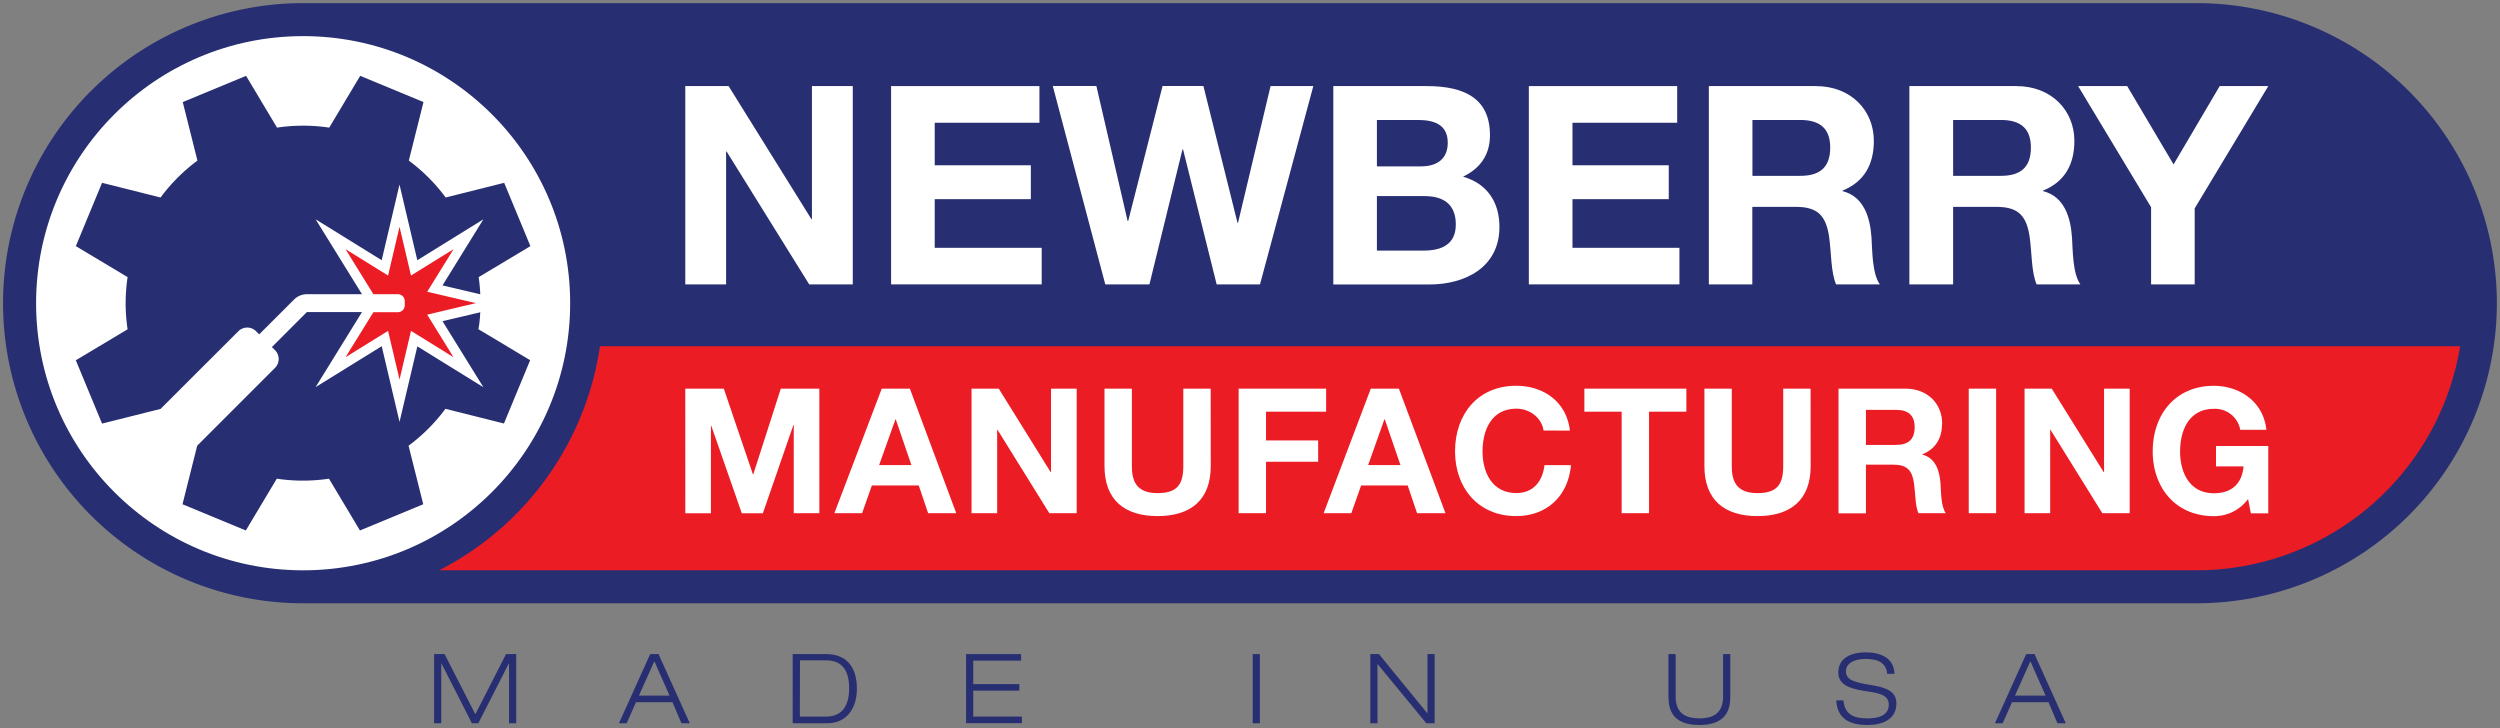
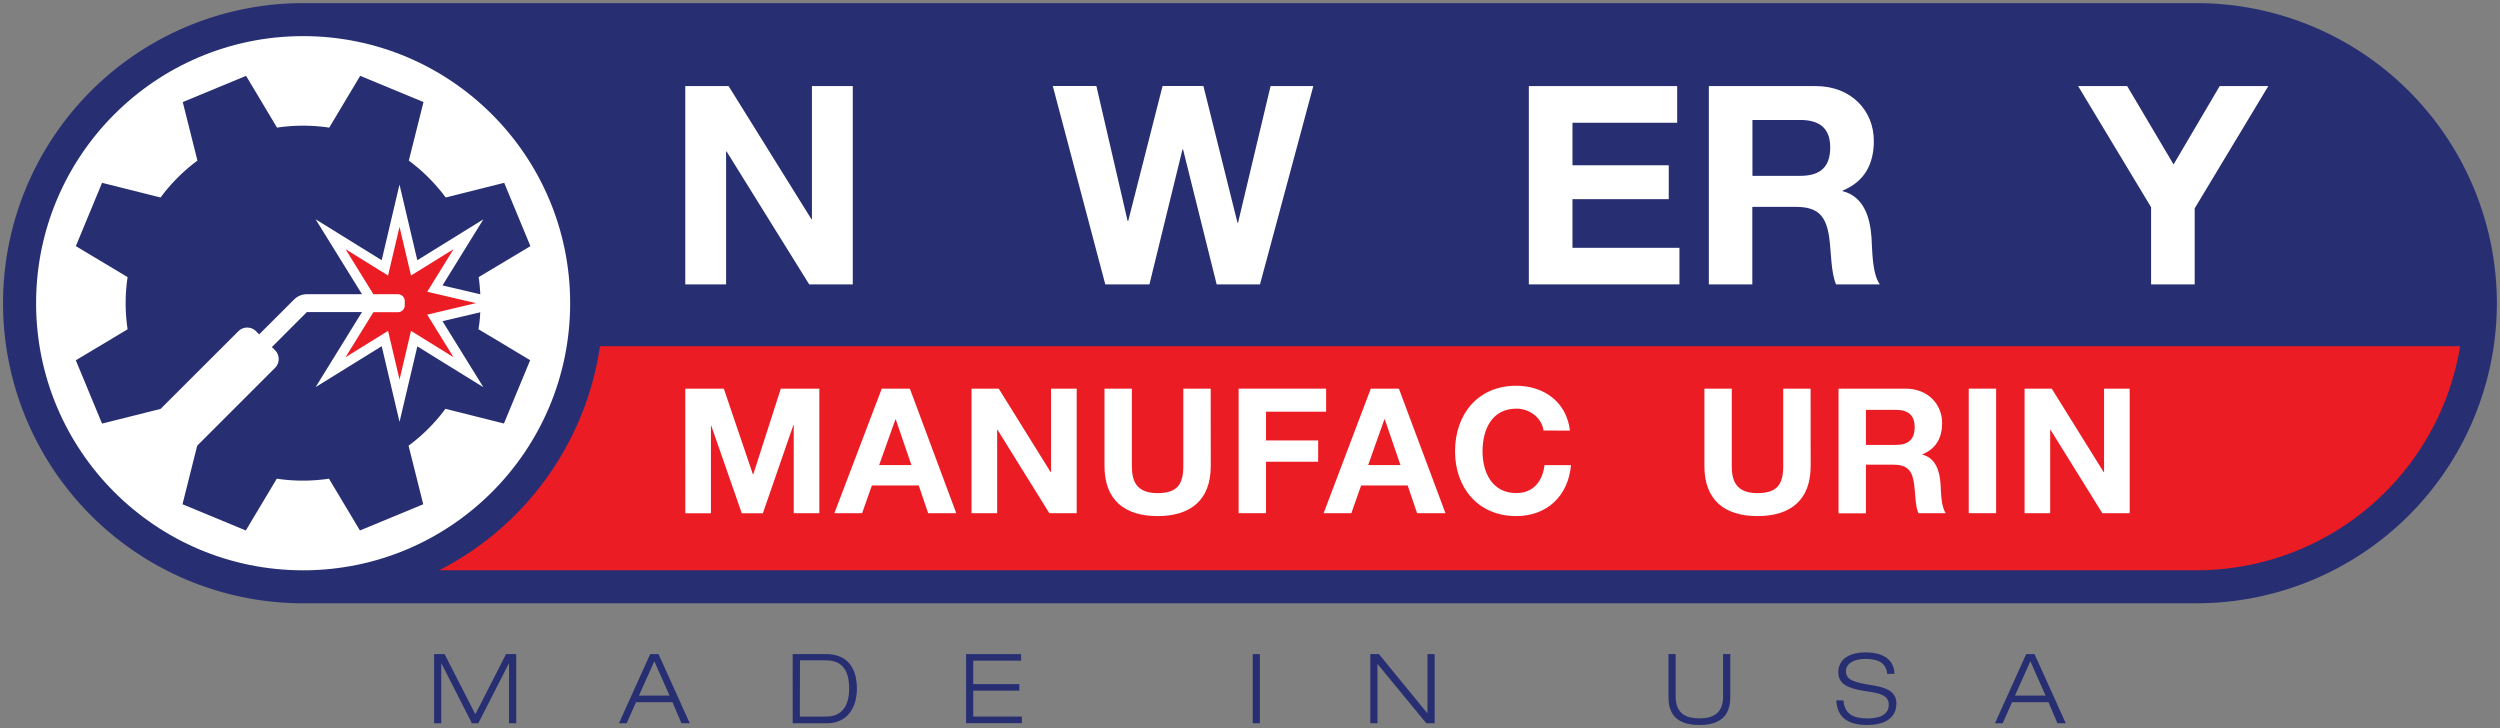
<svg xmlns="http://www.w3.org/2000/svg" id="Layer_1" data-name="Layer 1" viewBox="0 0 800 233">
  <rect x="0" y="0" width="800" height="233" fill="#808080" stroke="none" />
  <defs>
    <style>.cls-1{fill:#272f72;}.cls-2{fill:#ec1c24;}.cls-3{fill:#fff;}</style>
  </defs>
  <path class="cls-1" d="M799,97A96.12,96.12,0,0,0,703,1H97a96,96,0,0,0,0,192.05H703A96.12,96.12,0,0,0,799,97Z" />
  <path class="cls-2" d="M192,110.78a96.27,96.27,0,0,1-51.47,71.71H703a85.51,85.51,0,0,0,84.24-71.71Z" />
  <ellipse class="cls-3" cx="97" cy="97.03" rx="85.45" ry="85.47" />
  <path class="cls-3" d="M219.29,27.55h13.86l26.5,42.58h.17V27.55h13.07V91H258.94l-26.41-42.5h-.18V91H219.29Z" />
-   <path class="cls-3" d="M285.15,27.55h47.47V39.28H299.11V52.89h30.76V63.73H299.11V79.3h34.23V91H285.15Z" />
  <path class="cls-3" d="M403.2,91H389.33L378.58,47.82h-.19L367.82,91H353.69l-16.8-63.48h13.95l10,43.21h.18l11-43.21h13.07L396,71.29h.17l10.41-43.74h13.68Z" />
-   <path class="cls-3" d="M426.66,27.55h29.87c12.09,0,20.26,3.91,20.26,15.73,0,6.23-3.1,10.59-8.62,13.26,7.74,2.21,11.65,8.17,11.65,16.09,0,12.89-10.94,18.4-22.4,18.4H426.66Zm13.95,25.69h14.14c4.89,0,8.53-2.22,8.53-7.56,0-6-4.62-7.29-9.6-7.29H440.61Zm0,26.95h14.94c5.51,0,10.31-1.79,10.31-8.36s-4.09-9.08-10-9.08H440.61Z" />
  <path class="cls-3" d="M489.23,27.55H536.7V39.28H503.19V52.89H534V63.73H503.19V79.3h34.23V91H489.23Z" />
  <path class="cls-3" d="M546.83,27.55h34.23c11.38,0,18.57,7.91,18.57,17.51,0,7.47-3,13.07-10,15.92v.18c6.84,1.77,8.8,8.44,9.25,14.84.26,4,.17,11.47,2.66,15h-14c-1.69-4-1.5-10.13-2.22-15.2-1-6.67-3.55-9.6-10.58-9.6h-14V91H546.83Zm13.95,28.72h15.3c6.22,0,9.59-2.67,9.59-9.07,0-6.14-3.37-8.81-9.59-8.81h-15.3Z" />
-   <path class="cls-3" d="M611,27.55h34.22c11.38,0,18.58,7.91,18.58,17.51,0,7.47-3,13.07-10,15.92v.18c6.84,1.77,8.79,8.44,9.24,14.84.26,4,.18,11.47,2.67,15h-14c-1.69-4-1.51-10.13-2.22-15.2-1-6.67-3.55-9.6-10.58-9.6H625V91H611Zm14,28.72h15.3c6.22,0,9.59-2.67,9.59-9.07,0-6.14-3.37-8.81-9.59-8.81H625Z" />
  <path class="cls-3" d="M688.35,66.31,665,27.55H680.7l14.84,25.07L710.3,27.55h15.55L702.3,66.67V91H688.35Z" />
  <path class="cls-3" d="M219.29,124.37h12.33l9.31,27.41h.12l8.81-27.41h12.33v39.85H254V136h-.11l-9.77,28.24h-6.75l-9.76-28h-.11v28h-8.2Z" />
  <path class="cls-3" d="M282.16,124.37h9L306,164.22H297l-3-8.87H279l-3.13,8.87H267Zm-.84,24.45h10.33l-5-14.62h-.11Z" />
  <path class="cls-3" d="M310.89,124.37h8.71l16.62,26.73h.11V124.37h8.21v39.85h-8.76l-16.57-26.68h-.12v26.68h-8.2Z" />
  <path class="cls-3" d="M387.44,149.15c0,10.77-6.36,16-17,16s-17-5.2-17-16V124.37h8.76v24.78c0,4.35,1.12,8.65,8.2,8.65,6.25,0,8.26-2.73,8.26-8.65V124.37h8.76Z" />
  <path class="cls-3" d="M396.36,124.37h28v7.37H405.13v9.2h16.68v6.82H405.13v16.46h-8.77Z" />
  <path class="cls-3" d="M438.65,124.37h9l14.9,39.85h-9.09l-3-8.87h-14.9l-3.13,8.87h-8.87Zm-.84,24.45h10.33l-5-14.62H443Z" />
  <path class="cls-3" d="M493.94,137.77c-.56-4-4.35-7-8.7-7-7.87,0-10.83,6.7-10.83,13.67,0,6.64,3,13.34,10.83,13.34,5.35,0,8.37-3.68,9-8.93h8.48c-.9,9.93-7.76,16.3-17.52,16.3-12.33,0-19.59-9.21-19.59-20.71,0-11.83,7.26-21,19.59-21,8.76,0,16.12,5.14,17.18,14.35Z" />
-   <path class="cls-3" d="M518.93,131.74H507v-7.37h32.64v7.37H527.69v32.48h-8.76Z" />
  <path class="cls-3" d="M579.41,149.15c0,10.77-6.36,16-17,16s-17-5.2-17-16V124.37h8.76v24.78c0,4.35,1.12,8.65,8.2,8.65,6.25,0,8.26-2.73,8.26-8.65V124.37h8.76Z" />
  <path class="cls-3" d="M588.33,124.37h21.48c7.14,0,11.67,5,11.67,11,0,4.68-1.9,8.2-6.31,10v.11c4.3,1.11,5.52,5.3,5.8,9.32.17,2.51.11,7.2,1.68,9.43h-8.76c-1.06-2.51-.95-6.36-1.4-9.54-.61-4.19-2.23-6-6.64-6H597.1v15.57h-8.77Zm8.77,18h9.59c3.91,0,6-1.68,6-5.69,0-3.85-2.12-5.53-6-5.53H597.1Z" />
  <path class="cls-3" d="M630,124.37h8.76v39.85H630Z" />
  <path class="cls-3" d="M647.86,124.37h8.7l16.63,26.73h.11V124.37h8.2v39.85h-8.76l-16.57-26.68h-.11v26.68h-8.2Z" />
-   <path class="cls-3" d="M719.38,159.7a13.48,13.48,0,0,1-10.93,5.47c-12.33,0-19.58-9.21-19.58-20.71,0-11.83,7.25-21,19.58-21,8.14,0,15.84,5,16.79,14.07h-8.37a8.16,8.16,0,0,0-8.42-6.7c-7.87,0-10.82,6.7-10.82,13.67,0,6.64,3,13.34,10.82,13.34,5.69,0,9-3.07,9.48-8.59h-8.81v-6.53h16.73v21.54h-5.57Z" />
  <path class="cls-1" d="M161.93,209.31h3.26v22.13h-2.3V212.31h-.06l-9.77,19.13H151l-9.74-19.16h-.06v19.16h-2.29V209.31h3.35l9.85,19.25Z" />
  <path class="cls-1" d="M215.19,224.71H203.53l-3,6.73h-2.47l10-22.13h2.67l10,22.13h-2.67Zm-5.8-13.11-4.93,11h9.8Z" />
  <path class="cls-1" d="M253.66,209.31h10.75c6.45,0,9.8,4.12,9.8,11.06,0,6.23-3.26,11.07-9.46,11.07H253.66Zm2.29,20h8.37c4,0,7.41-2.17,7.41-9,0-5.86-2.3-9-7.41-9H256Z" />
  <path class="cls-1" d="M309.14,209.31h17.61v2.1H311.44v7.5h14.75V221H311.44v8.3H327v2.11H309.14Z" />
  <path class="cls-1" d="M400.87,209.31h2.29v22.13h-2.29Z" />
  <path class="cls-1" d="M438.5,209.31h2.76l15.46,18.91h.07V209.31h2.29v22.13h-2.67l-15.56-18.91h-.06v18.91H438.5Z" />
  <path class="cls-1" d="M553.69,222.88c0,4-1.12,9.12-9.89,9.12s-9.89-5.09-9.89-9.12V209.31h2.3v13.57c0,5.8,3.75,7,7.59,7s7.59-1.21,7.59-7V209.31h2.3Z" />
  <path class="cls-1" d="M603.9,215.63c-.31-3.79-3.38-4.78-6.94-4.78s-6.26,1.4-6.26,3.91c0,2.88,2.7,3.57,8.09,4.47,4,.68,8.06,1.61,8.06,5.86,0,5.42-4.93,6.91-9.24,6.91-5.61,0-9.7-1.92-10-7.88h2.29c.4,4.65,3.51,5.77,7.75,5.77,3.32,0,6.76-.9,6.76-4.4s-4-3.79-8.06-4.43c-5.27-.84-8.09-2.33-8.09-5.89,0-4.84,4.46-6.42,8.74-6.42,4.53,0,9.08,1.61,9.23,6.88Z" />
  <path class="cls-1" d="M655.52,224.71H643.86l-3,6.73h-2.48l10-22.13h2.67l10,22.13h-2.67Zm-5.8-13.11-4.93,11h9.8Z" />
  <path class="cls-1" d="M81.94,106l1,1L94.12,95.83a5.8,5.8,0,0,1,4.07-1.68h17.65L101,70.18l21.14,13.09,5.7-24.21,5.7,24.21,21.14-13.09L141.6,91.33l12.09,2.84a53.63,53.63,0,0,0-.52-5.49l16.56-9.92L161.34,58.5l-18.72,4.7a56.46,56.46,0,0,0-11.8-11.81l4.7-18.73-20.26-8.39-9.91,16.57a56.31,56.31,0,0,0-16.7,0L78.74,24.27,58.48,32.66l4.7,18.73A56.45,56.45,0,0,0,51.38,63.2L32.66,58.5,24.27,78.76l16.56,9.92a56.24,56.24,0,0,0,0,16.69l-16.57,9.92,8.4,20.26,18.72-4.7L76.27,106A4,4,0,0,1,81.94,106Zm71.75-6.07-12.09,2.85,13.09,21.14-21.14-13.09L127.85,135l-5.7-24.21L101,123.87l14.83-24H98.19L87,111.06l1,1a4,4,0,0,1,0,5.67l-24.9,24.9-4.7,18.73,20.26,8.39,9.91-16.57a56.31,56.31,0,0,0,16.7,0l9.91,16.57,20.26-8.39-4.7-18.73a56.45,56.45,0,0,0,11.8-11.81l18.72,4.7,8.39-20.26-16.56-9.92C153.44,103.56,153.59,101.72,153.69,99.88Z" />
  <path class="cls-2" d="M127.32,99.9h-7.83l-8.92,14.41,13.61-8.43,3.67,15.58,3.67-15.58,13.61,8.43-8.43-13.62L152.28,97,136.7,93.36l8.43-13.62-13.61,8.43-3.67-15.58-3.67,15.58-13.61-8.43,8.92,14.41h7.83a2.19,2.19,0,0,1,2.2,2.2V97.7a2.19,2.19,0,0,1-2.2,2.2Z" />
</svg>